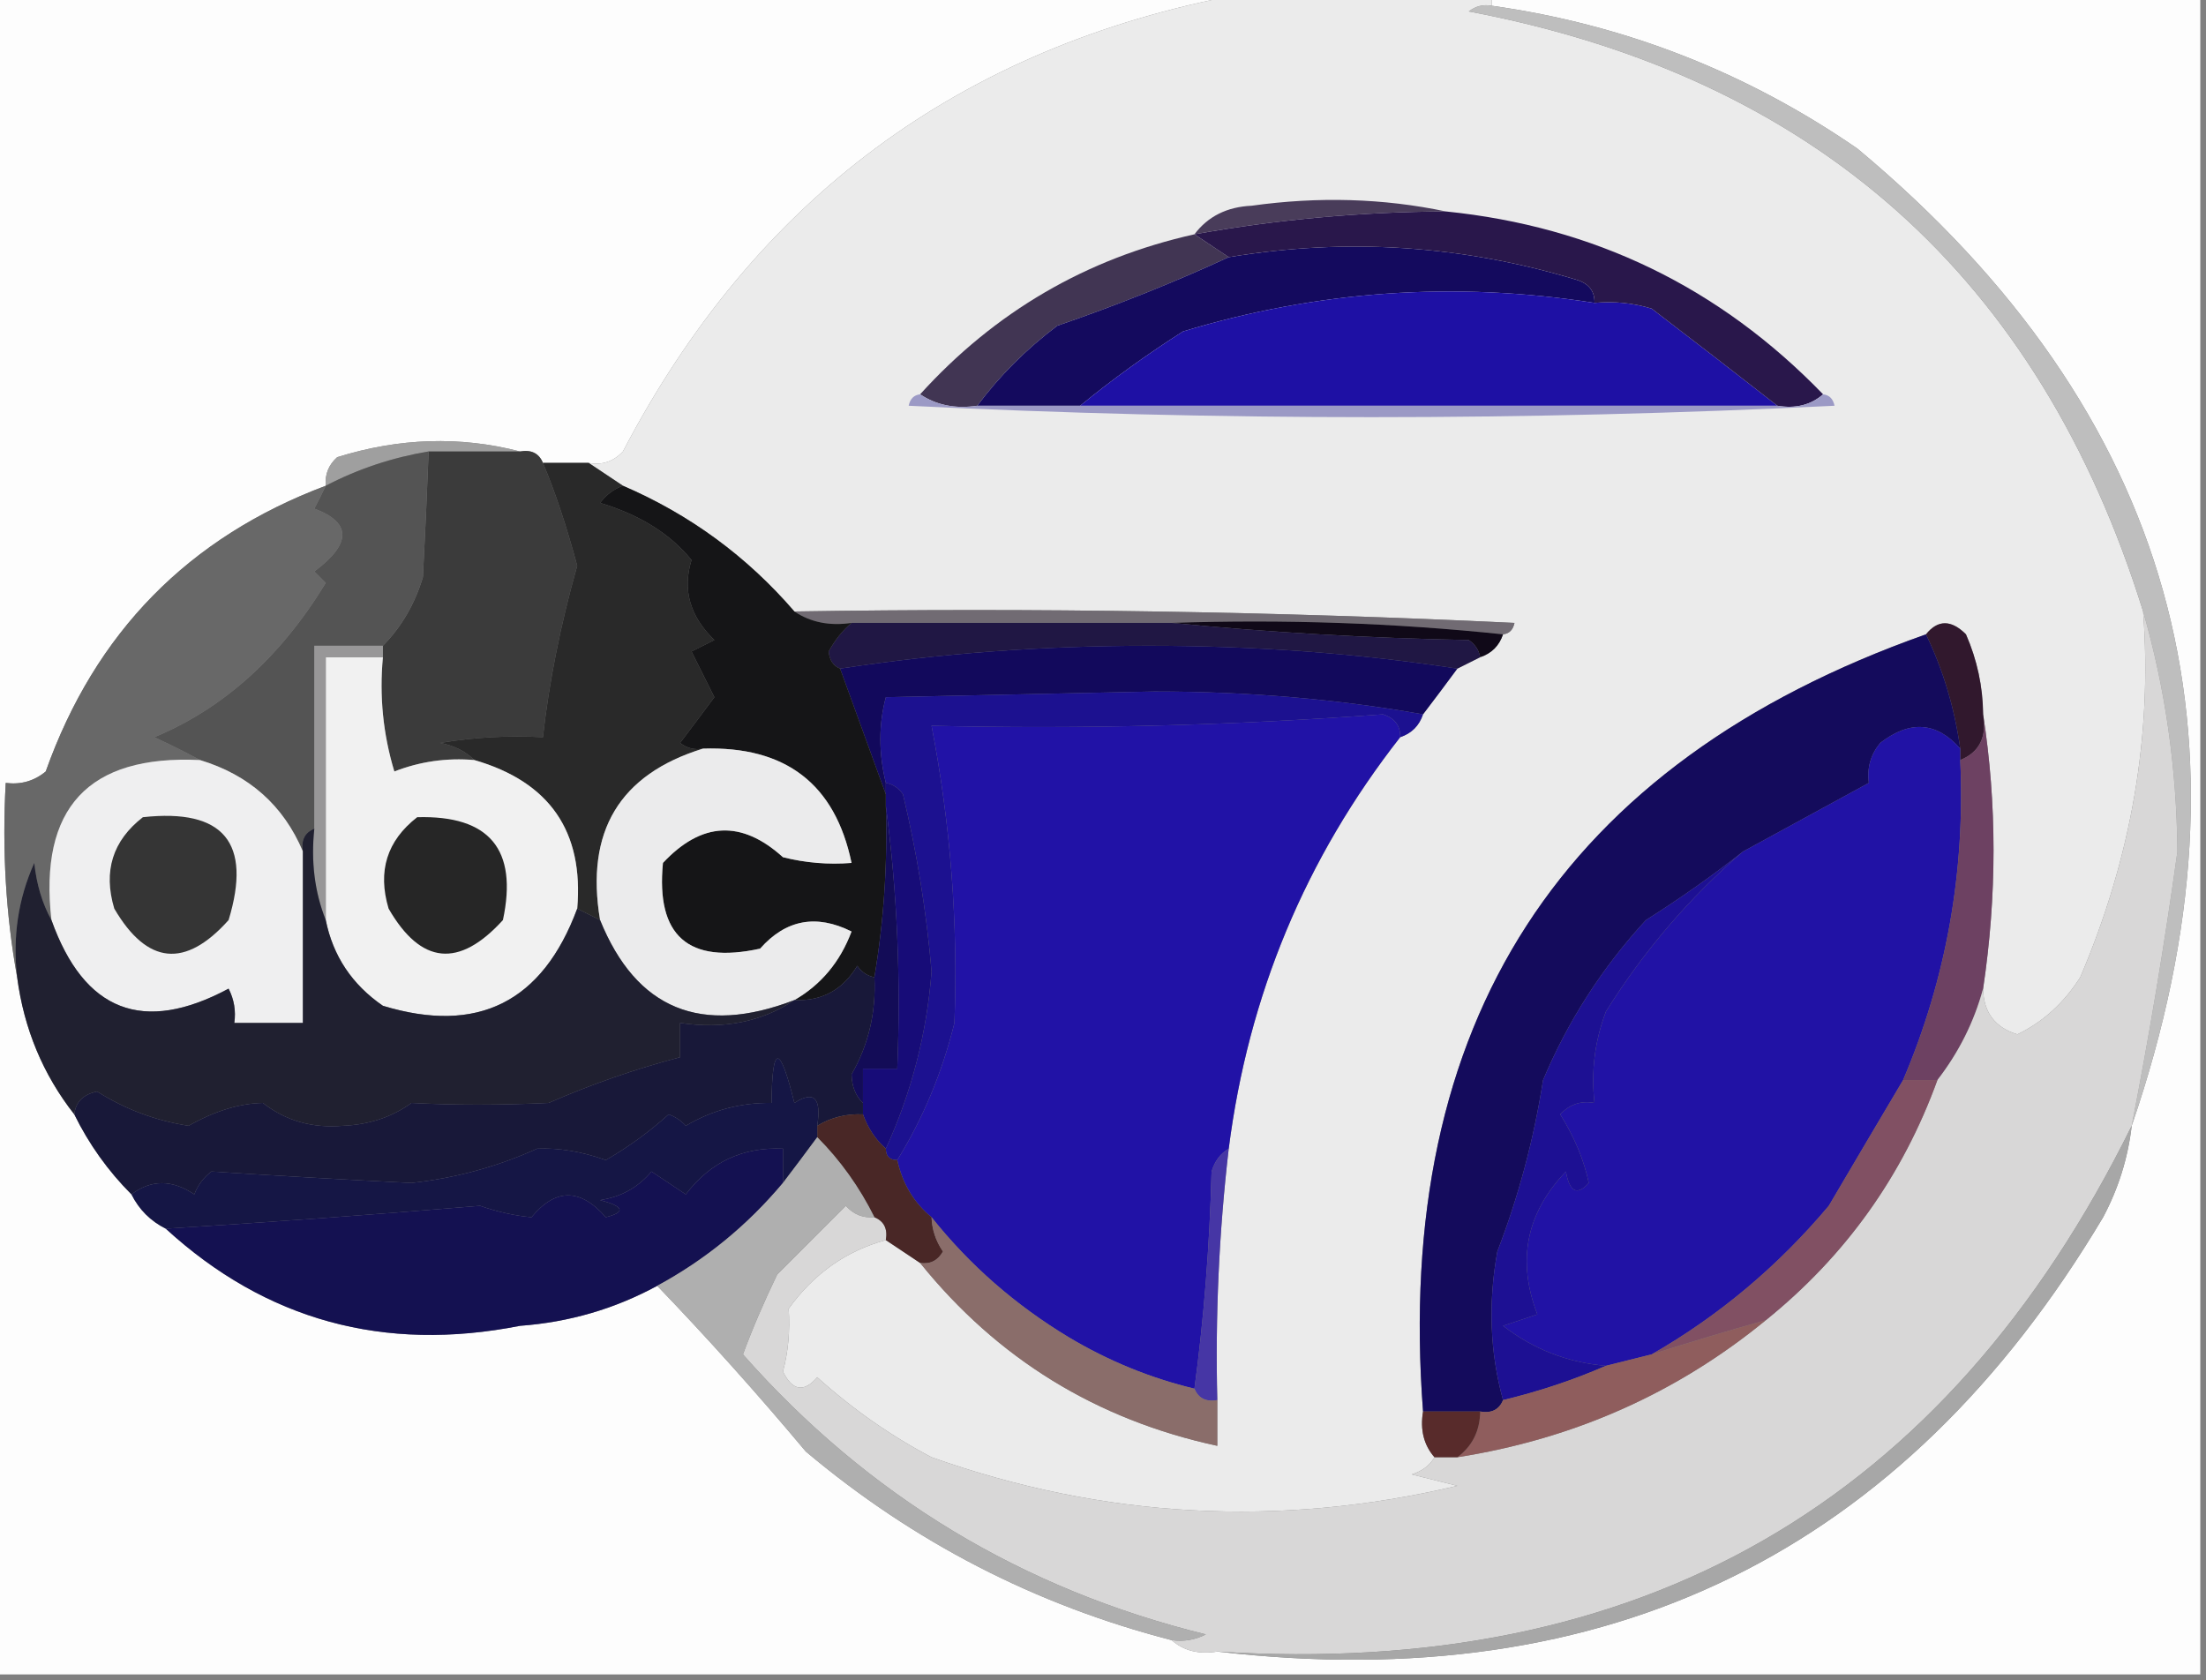
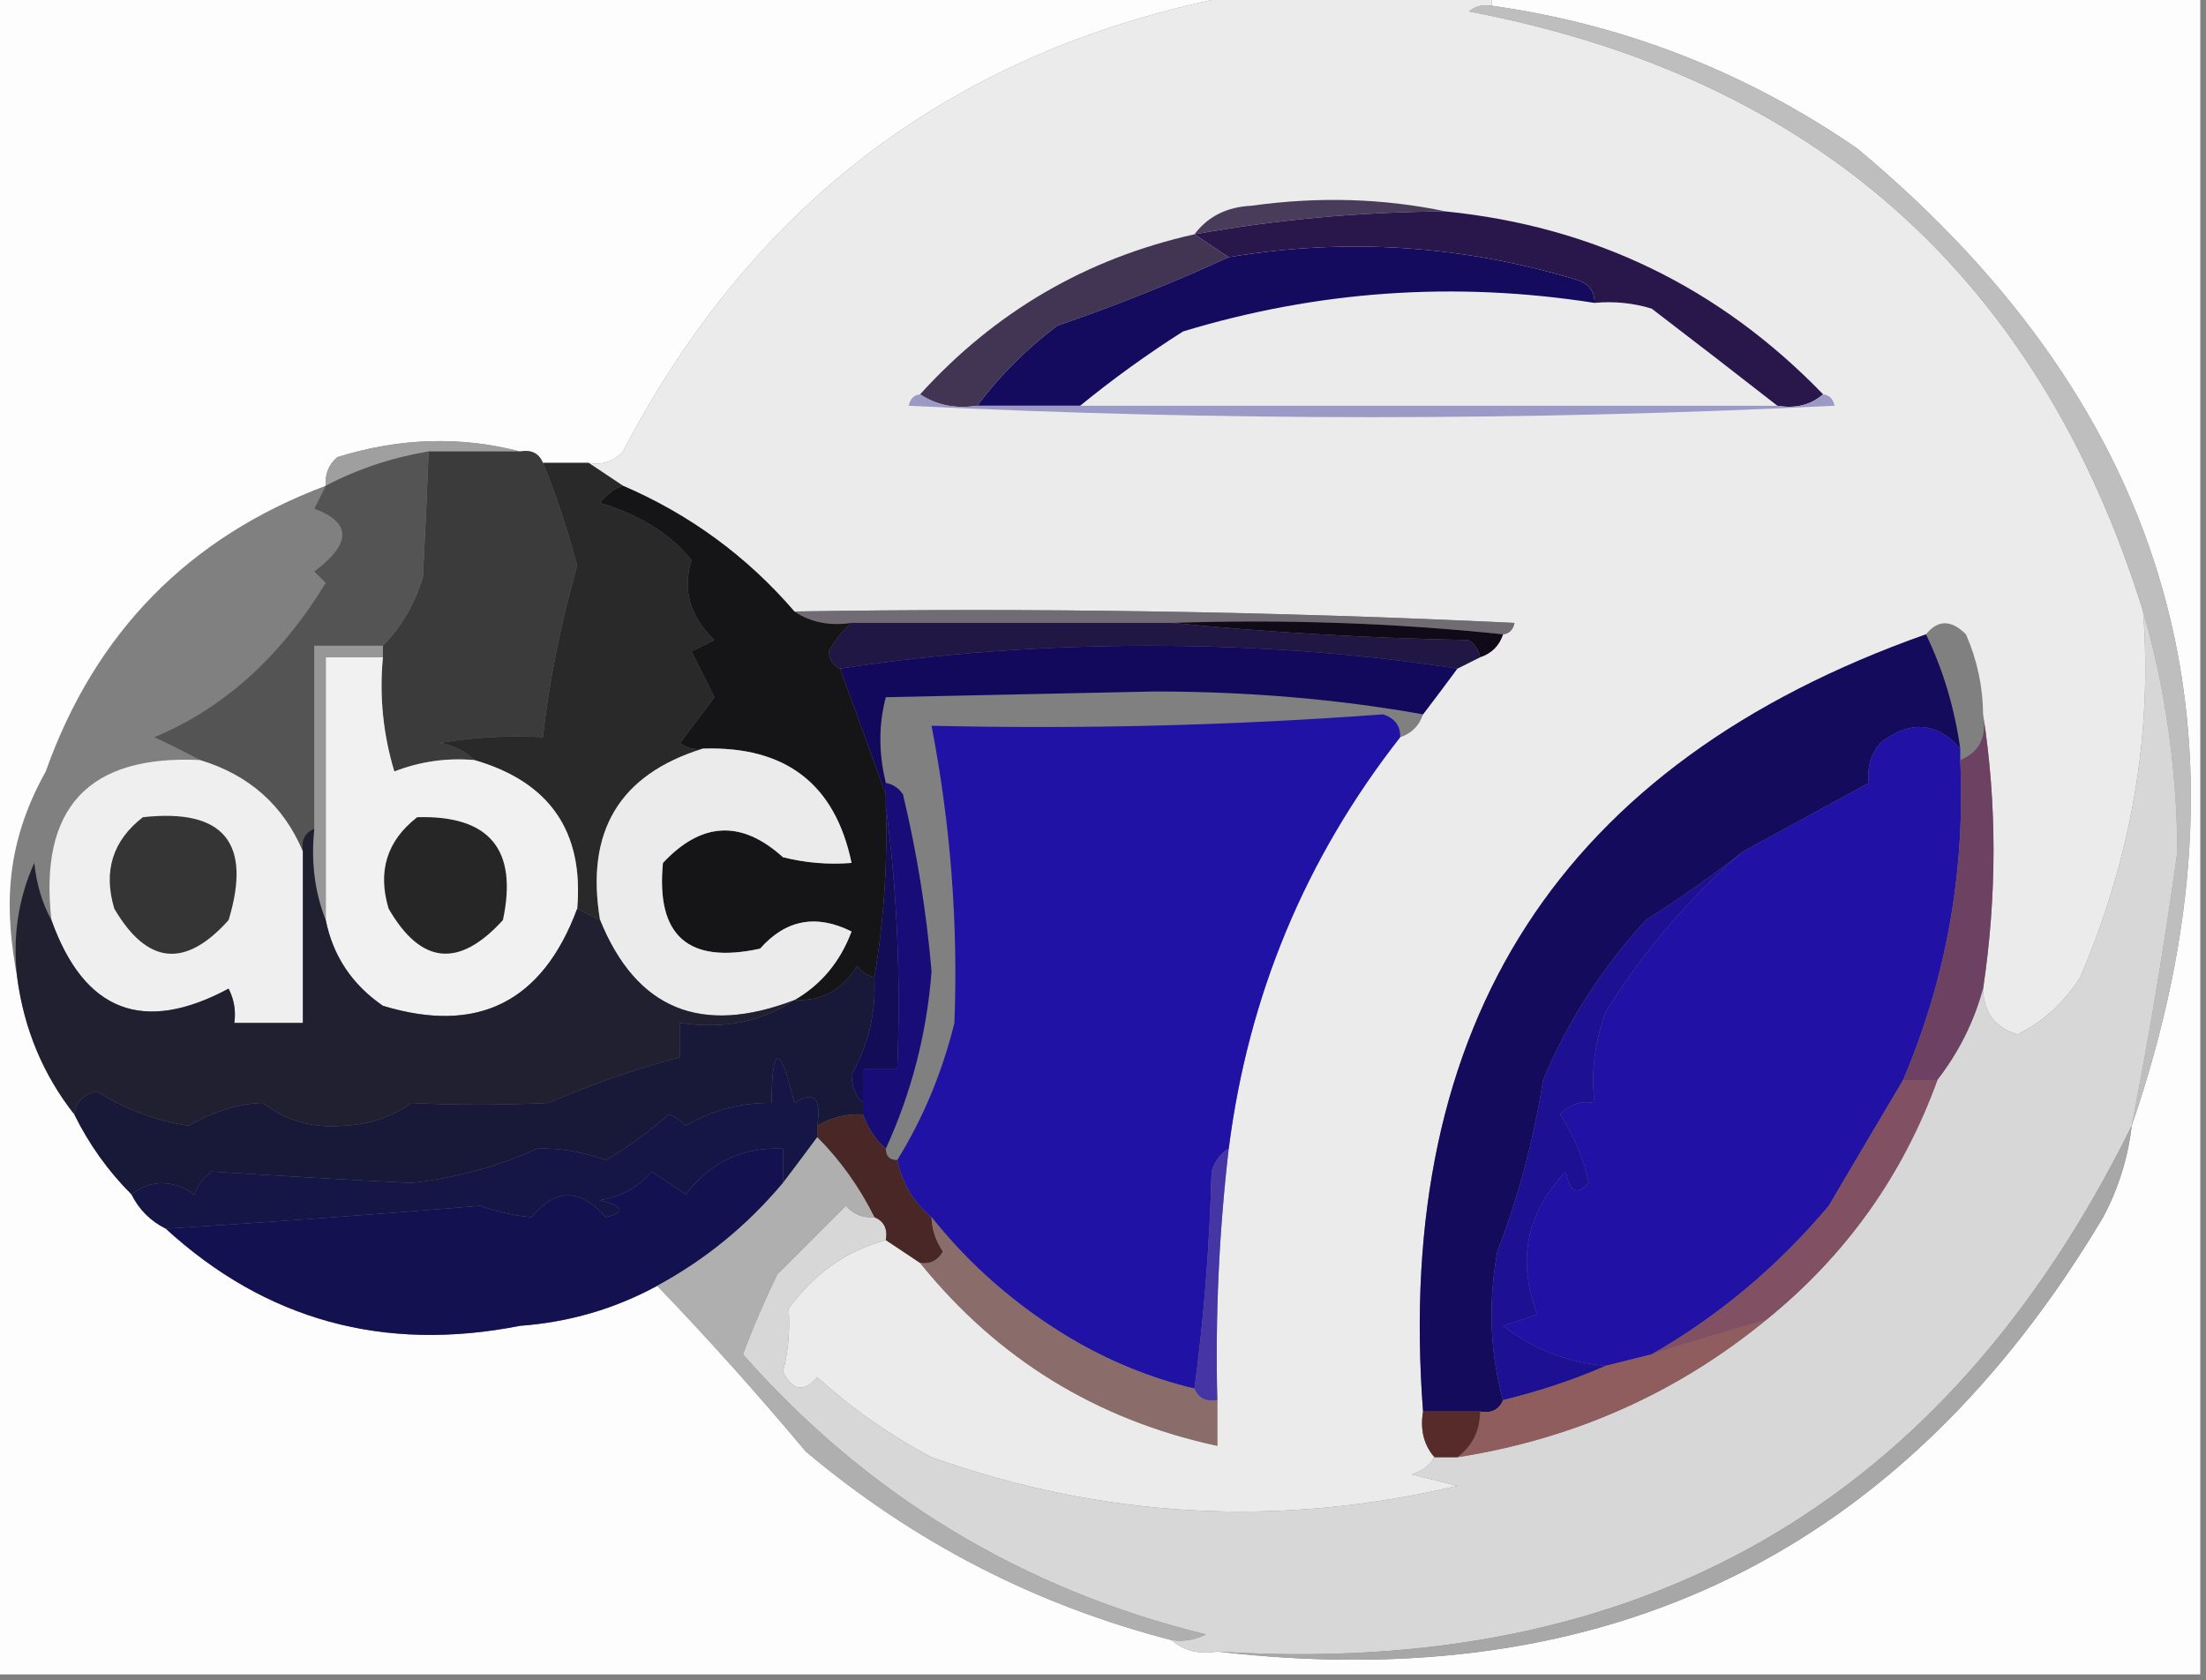
<svg xmlns="http://www.w3.org/2000/svg" version="1.1" width="193px" height="147px" style="shape-rendering:geometricPrecision; text-rendering:geometricPrecision; image-rendering:optimizeQuality; fill-rule:evenodd; clip-rule:evenodd">
  <rect width="100%" height="100%" fill="#808080" stroke="none" />
  <g>
-     <path style="opacity:1" fill="#fdfdfd" d="M -0.5,-0.5 C 35.833,-0.5 72.167,-0.5 108.5,-0.5C 84.052,4.064 66.052,17.397 54.5,39.5C 53.675,40.386 52.675,40.719 51.5,40.5C 50.167,40.5 48.833,40.5 47.5,40.5C 47.158,39.662 46.492,39.328 45.5,39.5C 40.261,38.14 34.928,38.307 29.5,40C 28.748,40.671 28.414,41.504 28.5,42.5C 16.486,47.014 8.319,55.348 4,67.5C 2.989,68.337 1.822,68.67 0.5,68.5C 0.178,74.358 0.511,80.025 1.5,85.5C 2.097,90.018 3.764,94.018 6.5,97.5C 7.786,100.117 9.453,102.45 11.5,104.5C 12.167,105.833 13.167,106.833 14.5,107.5C 23.256,115.516 33.589,118.349 45.5,116C 49.782,115.686 53.782,114.52 57.5,112.5C 61.917,117.093 66.25,121.926 70.5,127C 79.923,134.926 90.59,140.426 102.5,143.5C 103.568,144.434 104.901,144.768 106.5,144.5C 140.681,148.492 166.514,135.825 184,106.5C 185.341,103.978 186.174,101.311 186.5,98.5C 198.141,64.561 190.141,36.061 162.5,13C 152.784,6.306 142.118,2.139 130.5,0.5C 130.5,0.167 130.5,-0.167 130.5,-0.5C 151.167,-0.5 171.833,-0.5 192.5,-0.5C 192.5,48.5 192.5,97.5 192.5,146.5C 128.167,146.5 63.833,146.5 -0.5,146.5C -0.5,97.5 -0.5,48.5 -0.5,-0.5 Z" />
+     <path style="opacity:1" fill="#fdfdfd" d="M -0.5,-0.5 C 35.833,-0.5 72.167,-0.5 108.5,-0.5C 84.052,4.064 66.052,17.397 54.5,39.5C 53.675,40.386 52.675,40.719 51.5,40.5C 50.167,40.5 48.833,40.5 47.5,40.5C 47.158,39.662 46.492,39.328 45.5,39.5C 40.261,38.14 34.928,38.307 29.5,40C 28.748,40.671 28.414,41.504 28.5,42.5C 16.486,47.014 8.319,55.348 4,67.5C 0.178,74.358 0.511,80.025 1.5,85.5C 2.097,90.018 3.764,94.018 6.5,97.5C 7.786,100.117 9.453,102.45 11.5,104.5C 12.167,105.833 13.167,106.833 14.5,107.5C 23.256,115.516 33.589,118.349 45.5,116C 49.782,115.686 53.782,114.52 57.5,112.5C 61.917,117.093 66.25,121.926 70.5,127C 79.923,134.926 90.59,140.426 102.5,143.5C 103.568,144.434 104.901,144.768 106.5,144.5C 140.681,148.492 166.514,135.825 184,106.5C 185.341,103.978 186.174,101.311 186.5,98.5C 198.141,64.561 190.141,36.061 162.5,13C 152.784,6.306 142.118,2.139 130.5,0.5C 130.5,0.167 130.5,-0.167 130.5,-0.5C 151.167,-0.5 171.833,-0.5 192.5,-0.5C 192.5,48.5 192.5,97.5 192.5,146.5C 128.167,146.5 63.833,146.5 -0.5,146.5C -0.5,97.5 -0.5,48.5 -0.5,-0.5 Z" />
  </g>
  <g>
    <path style="opacity:1" fill="#ebebeb" d="M 108.5,-0.5 C 115.833,-0.5 123.167,-0.5 130.5,-0.5C 130.5,-0.167 130.5,0.167 130.5,0.5C 129.761,0.369 129.094,0.536 128.5,1C 158.737,6.743 178.404,24.243 187.5,53.5C 188.313,64.334 186.48,75.001 182,85.5C 180.578,87.744 178.744,89.41 176.5,90.5C 174.532,89.9 173.532,88.567 173.5,86.5C 174.715,78.352 174.715,70.352 173.5,62.5C 173.477,60.073 172.977,57.74 172,55.5C 170.708,54.209 169.542,54.209 168.5,55.5C 136.592,66.785 121.925,89.451 124.5,123.5C 124.232,125.099 124.566,126.432 125.5,127.5C 125.082,128.222 124.416,128.722 123.5,129C 124.833,129.333 126.167,129.667 127.5,130C 111.905,133.685 96.572,132.851 81.5,127.5C 77.944,125.631 74.61,123.298 71.5,120.5C 70.325,121.855 69.325,121.688 68.5,120C 68.962,118.278 69.128,116.445 69,114.5C 71.207,111.436 74.041,109.436 77.5,108.5C 78.5,109.167 79.5,109.833 80.5,110.5C 87.261,118.883 95.927,124.216 106.5,126.5C 106.5,125.167 106.5,123.833 106.5,122.5C 106.317,115.132 106.65,107.799 107.5,100.5C 109.214,87.079 114.214,75.079 122.5,64.5C 123.5,64.167 124.167,63.5 124.5,62.5C 125.488,61.205 126.488,59.872 127.5,58.5C 128.167,58.167 128.833,57.833 129.5,57.5C 130.5,57.167 131.167,56.5 131.5,55.5C 132.043,55.44 132.376,55.107 132.5,54.5C 111.511,53.5 90.511,53.167 69.5,53.5C 65.348,48.682 60.348,45.015 54.5,42.5C 53.5,41.833 52.5,41.167 51.5,40.5C 52.675,40.719 53.675,40.386 54.5,39.5C 66.052,17.397 84.052,4.064 108.5,-0.5 Z" />
  </g>
  <g>
    <path style="opacity:1" fill="#493c5a" d="M 126.5,18.5 C 119.084,18.534 111.75,19.2 104.5,20.5C 105.681,18.933 107.347,18.099 109.5,18C 115.349,17.182 121.015,17.348 126.5,18.5 Z" />
  </g>
  <g>
    <path style="opacity:1" fill="#413553" d="M 104.5,20.5 C 105.5,21.167 106.5,21.833 107.5,22.5C 102.746,24.696 97.746,26.696 92.5,28.5C 89.785,30.548 87.452,32.882 85.5,35.5C 83.585,35.785 81.919,35.451 80.5,34.5C 87.044,27.279 95.044,22.612 104.5,20.5 Z" />
  </g>
  <g>
    <path style="opacity:1" fill="#140a5e" d="M 139.5,26.5 C 127.277,24.59 115.277,25.424 103.5,29C 100.325,31.021 97.325,33.188 94.5,35.5C 91.5,35.5 88.5,35.5 85.5,35.5C 87.452,32.882 89.785,30.548 92.5,28.5C 97.746,26.696 102.746,24.696 107.5,22.5C 117.818,20.786 127.985,21.453 138,24.5C 139.03,24.836 139.53,25.503 139.5,26.5 Z" />
  </g>
  <g>
-     <path style="opacity:1" fill="#1e10a4" d="M 139.5,26.5 C 141.199,26.34 142.866,26.506 144.5,27C 148.235,29.853 151.902,32.687 155.5,35.5C 135.167,35.5 114.833,35.5 94.5,35.5C 97.325,33.188 100.325,31.021 103.5,29C 115.277,25.424 127.277,24.59 139.5,26.5 Z" />
-   </g>
+     </g>
  <g>
    <path style="opacity:1" fill="#29174b" d="M 126.5,18.5 C 139.459,19.813 150.459,25.146 159.5,34.5C 158.432,35.434 157.099,35.768 155.5,35.5C 151.902,32.687 148.235,29.853 144.5,27C 142.866,26.506 141.199,26.34 139.5,26.5C 139.53,25.503 139.03,24.836 138,24.5C 127.985,21.453 117.818,20.786 107.5,22.5C 106.5,21.833 105.5,21.167 104.5,20.5C 111.75,19.2 119.084,18.534 126.5,18.5 Z" />
  </g>
  <g>
    <path style="opacity:1" fill="#9b99c5" d="M 80.5,34.5 C 81.919,35.451 83.585,35.785 85.5,35.5C 88.5,35.5 91.5,35.5 94.5,35.5C 114.833,35.5 135.167,35.5 155.5,35.5C 157.099,35.768 158.432,35.434 159.5,34.5C 160.043,34.56 160.376,34.893 160.5,35.5C 133.5,36.833 106.5,36.833 79.5,35.5C 79.624,34.893 79.957,34.56 80.5,34.5 Z" />
  </g>
  <g>
    <path style="opacity:1" fill="#9f9f9f" d="M 45.5,39.5 C 42.833,39.5 40.167,39.5 37.5,39.5C 34.318,40.03 31.318,41.03 28.5,42.5C 28.414,41.504 28.748,40.671 29.5,40C 34.928,38.307 40.261,38.14 45.5,39.5 Z" />
  </g>
  <g>
    <path style="opacity:1" fill="#3b3b3b" d="M 37.5,39.5 C 40.167,39.5 42.833,39.5 45.5,39.5C 46.492,39.328 47.158,39.662 47.5,40.5C 48.55,42.979 49.55,45.979 50.5,49.5C 49.035,54.682 48.035,59.682 47.5,64.5C 44.482,64.335 41.482,64.502 38.5,65C 39.737,65.232 40.737,65.732 41.5,66.5C 39.08,66.292 36.747,66.626 34.5,67.5C 33.513,64.232 33.18,60.898 33.5,57.5C 33.5,57.167 33.5,56.833 33.5,56.5C 35.121,54.852 36.287,52.852 37,50.5C 37.2,46.666 37.367,42.999 37.5,39.5 Z" />
  </g>
  <g>
    <path style="opacity:1" fill="#545454" d="M 37.5,39.5 C 37.367,42.999 37.2,46.666 37,50.5C 36.287,52.852 35.121,54.852 33.5,56.5C 31.5,56.5 29.5,56.5 27.5,56.5C 27.5,61.833 27.5,67.167 27.5,72.5C 26.662,72.842 26.328,73.508 26.5,74.5C 24.798,70.469 21.798,67.802 17.5,66.5C 16.282,65.839 14.949,65.172 13.5,64.5C 19.541,61.992 24.541,57.492 28.5,51C 28.167,50.667 27.833,50.333 27.5,50C 30.767,47.556 30.767,45.723 27.5,44.5C 27.863,43.816 28.196,43.15 28.5,42.5C 31.318,41.03 34.318,40.03 37.5,39.5 Z" />
  </g>
  <g>
    <path style="opacity:1" fill="#bebebe" d="M 130.5,0.5 C 142.118,2.139 152.784,6.306 162.5,13C 190.141,36.061 198.141,64.561 186.5,98.5C 188.053,90.514 189.387,82.514 190.5,74.5C 190.437,67.222 189.437,60.222 187.5,53.5C 178.404,24.243 158.737,6.743 128.5,1C 129.094,0.536 129.761,0.369 130.5,0.5 Z" />
  </g>
  <g>
    <path style="opacity:1" fill="#292929" d="M 47.5,40.5 C 48.833,40.5 50.167,40.5 51.5,40.5C 52.5,41.167 53.5,41.833 54.5,42.5C 53.711,42.783 53.044,43.283 52.5,44C 55.98,45.045 58.646,46.712 60.5,49C 59.693,51.6 60.36,53.934 62.5,56C 61.833,56.333 61.167,56.667 60.5,57C 61.167,58.333 61.833,59.667 62.5,61C 61.364,62.53 60.364,63.863 59.5,65C 60.094,65.464 60.761,65.631 61.5,65.5C 54.198,67.752 51.198,72.752 52.5,80.5C 51.833,80.167 51.167,79.833 50.5,79.5C 51.08,72.739 48.08,68.405 41.5,66.5C 40.737,65.732 39.737,65.232 38.5,65C 41.482,64.502 44.482,64.335 47.5,64.5C 48.035,59.682 49.035,54.682 50.5,49.5C 49.55,45.979 48.55,42.979 47.5,40.5 Z" />
  </g>
  <g>
-     <path style="opacity:1" fill="#686868" d="M 28.5,42.5 C 28.196,43.15 27.863,43.816 27.5,44.5C 30.767,45.723 30.767,47.556 27.5,50C 27.833,50.333 28.167,50.667 28.5,51C 24.541,57.492 19.541,61.992 13.5,64.5C 14.949,65.172 16.282,65.839 17.5,66.5C 7.723,66.031 3.39,70.698 4.5,80.5C 3.698,79.048 3.198,77.382 3,75.5C 1.595,78.619 1.095,81.952 1.5,85.5C 0.511,80.025 0.178,74.358 0.5,68.5C 1.822,68.67 2.989,68.337 4,67.5C 8.319,55.348 16.486,47.014 28.5,42.5 Z" />
-   </g>
+     </g>
  <g>
    <path style="opacity:1" fill="#716b73" d="M 69.5,53.5 C 90.511,53.167 111.511,53.5 132.5,54.5C 132.376,55.107 132.043,55.44 131.5,55.5C 122.014,54.506 112.348,54.173 102.5,54.5C 93.167,54.5 83.833,54.5 74.5,54.5C 72.585,54.785 70.919,54.451 69.5,53.5 Z" />
  </g>
  <g>
    <path style="opacity:1" fill="#100918" d="M 102.5,54.5 C 112.348,54.173 122.014,54.506 131.5,55.5C 131.167,56.5 130.5,57.167 129.5,57.5C 129.389,56.883 129.056,56.383 128.5,56C 119.657,55.83 110.99,55.33 102.5,54.5 Z" />
  </g>
  <g>
    <path style="opacity:1" fill="#201744" d="M 74.5,54.5 C 83.833,54.5 93.167,54.5 102.5,54.5C 110.99,55.33 119.657,55.83 128.5,56C 129.056,56.383 129.389,56.883 129.5,57.5C 128.833,57.833 128.167,58.167 127.5,58.5C 118.859,57.168 109.859,56.502 100.5,56.5C 91.141,56.502 82.141,57.168 73.5,58.5C 72.903,58.265 72.57,57.765 72.5,57C 73.056,55.989 73.722,55.156 74.5,54.5 Z" />
  </g>
  <g>
    <path style="opacity:1" fill="#f1f1f1" d="M 33.5,57.5 C 33.18,60.898 33.513,64.232 34.5,67.5C 36.747,66.626 39.08,66.292 41.5,66.5C 48.08,68.405 51.08,72.739 50.5,79.5C 47.459,87.687 41.792,90.521 33.5,88C 30.8,86.143 29.134,83.643 28.5,80.5C 28.5,72.833 28.5,65.167 28.5,57.5C 30.167,57.5 31.833,57.5 33.5,57.5 Z" />
  </g>
  <g>
    <path style="opacity:1" fill="#12095c" d="M 127.5,58.5 C 126.488,59.872 125.488,61.205 124.5,62.5C 117.03,61.169 109.196,60.502 101,60.5C 93.167,60.667 85.333,60.833 77.5,61C 76.864,63.394 76.864,65.894 77.5,68.5C 77.5,68.833 77.5,69.167 77.5,69.5C 76.167,65.833 74.833,62.167 73.5,58.5C 82.141,57.168 91.141,56.502 100.5,56.5C 109.859,56.502 118.859,57.168 127.5,58.5 Z" />
  </g>
  <g>
-     <path style="opacity:1" fill="#1c1190" d="M 124.5,62.5 C 124.167,63.5 123.5,64.167 122.5,64.5C 122.53,63.503 122.03,62.836 121,62.5C 107.871,63.473 94.704,63.806 81.5,63.5C 83.167,72.145 83.833,80.812 83.5,89.5C 82.428,93.841 80.761,97.841 78.5,101.5C 77.833,101.5 77.5,101.167 77.5,100.5C 79.749,95.582 81.083,90.416 81.5,85C 81.055,79.774 80.222,74.607 79,69.5C 78.617,68.944 78.117,68.611 77.5,68.5C 76.864,65.894 76.864,63.394 77.5,61C 85.333,60.833 93.167,60.667 101,60.5C 109.196,60.502 117.03,61.169 124.5,62.5 Z" />
-   </g>
+     </g>
  <g>
    <path style="opacity:1" fill="#151517" d="M 54.5,42.5 C 60.348,45.015 65.348,48.682 69.5,53.5C 70.919,54.451 72.585,54.785 74.5,54.5C 73.722,55.156 73.056,55.989 72.5,57C 72.57,57.765 72.903,58.265 73.5,58.5C 74.833,62.167 76.167,65.833 77.5,69.5C 77.5,69.833 77.5,70.167 77.5,70.5C 77.662,75.547 77.329,80.547 76.5,85.5C 75.883,85.389 75.383,85.056 75,84.5C 73.737,86.607 71.903,87.607 69.5,87.5C 71.836,86.155 73.503,84.155 74.5,81.5C 71.414,79.958 68.747,80.458 66.5,83C 60.212,84.378 57.379,81.878 58,75.5C 61.378,71.887 64.878,71.72 68.5,75C 70.473,75.496 72.473,75.662 74.5,75.5C 73.067,68.597 68.733,65.264 61.5,65.5C 60.761,65.631 60.094,65.464 59.5,65C 60.364,63.863 61.364,62.53 62.5,61C 61.833,59.667 61.167,58.333 60.5,57C 61.167,56.667 61.833,56.333 62.5,56C 60.36,53.934 59.693,51.6 60.5,49C 58.646,46.712 55.98,45.045 52.5,44C 53.044,43.283 53.711,42.783 54.5,42.5 Z" />
  </g>
  <g>
-     <path style="opacity:1" fill="#31182d" d="M 168.5,55.5 C 169.542,54.209 170.708,54.209 172,55.5C 172.977,57.74 173.477,60.073 173.5,62.5C 173.843,64.483 173.176,65.817 171.5,66.5C 171.5,66.167 171.5,65.833 171.5,65.5C 170.993,61.916 169.993,58.583 168.5,55.5 Z" />
-   </g>
+     </g>
  <g>
    <path style="opacity:1" fill="#ebebec" d="M 61.5,65.5 C 68.733,65.264 73.067,68.597 74.5,75.5C 72.473,75.662 70.473,75.496 68.5,75C 64.878,71.72 61.378,71.887 58,75.5C 57.379,81.878 60.212,84.378 66.5,83C 68.747,80.458 71.414,79.958 74.5,81.5C 73.503,84.155 71.836,86.155 69.5,87.5C 61.336,90.636 55.669,88.303 52.5,80.5C 51.198,72.752 54.198,67.752 61.5,65.5 Z" />
  </g>
  <g>
    <path style="opacity:1" fill="#2112a6" d="M 122.5,64.5 C 114.214,75.079 109.214,87.079 107.5,100.5C 106.778,100.918 106.278,101.584 106,102.5C 105.828,109.013 105.328,115.347 104.5,121.5C 100.638,120.572 96.971,119.072 93.5,117C 88.825,114.179 84.825,110.679 81.5,106.5C 79.953,105.232 78.953,103.565 78.5,101.5C 80.761,97.841 82.428,93.841 83.5,89.5C 83.833,80.812 83.167,72.145 81.5,63.5C 94.704,63.806 107.871,63.473 121,62.5C 122.03,62.836 122.53,63.503 122.5,64.5 Z" />
  </g>
  <g>
    <path style="opacity:1" fill="#efeff0" d="M 17.5,66.5 C 21.798,67.802 24.798,70.469 26.5,74.5C 26.5,79.5 26.5,84.5 26.5,89.5C 24.5,89.5 22.5,89.5 20.5,89.5C 20.649,88.448 20.483,87.448 20,86.5C 12.529,90.501 7.362,88.501 4.5,80.5C 3.39,70.698 7.723,66.031 17.5,66.5 Z" />
  </g>
  <g>
    <path style="opacity:1" fill="#140b5c" d="M 168.5,55.5 C 169.993,58.583 170.993,61.916 171.5,65.5C 169.434,63.155 167.1,62.989 164.5,65C 163.663,66.011 163.33,67.178 163.5,68.5C 159.832,70.502 156.166,72.502 152.5,74.5C 149.85,76.591 147.017,78.591 144,80.5C 140.182,84.649 137.182,89.316 135,94.5C 134.197,99.657 132.864,104.657 131,109.5C 130.186,114.02 130.353,118.354 131.5,122.5C 131.158,123.338 130.492,123.672 129.5,123.5C 127.833,123.5 126.167,123.5 124.5,123.5C 121.925,89.451 136.592,66.785 168.5,55.5 Z" />
  </g>
  <g>
    <path style="opacity:1" fill="#989798" d="M 33.5,56.5 C 33.5,56.833 33.5,57.167 33.5,57.5C 31.833,57.5 30.167,57.5 28.5,57.5C 28.5,65.167 28.5,72.833 28.5,80.5C 27.527,78.052 27.194,75.385 27.5,72.5C 27.5,67.167 27.5,61.833 27.5,56.5C 29.5,56.5 31.5,56.5 33.5,56.5 Z" />
  </g>
  <g>
    <path style="opacity:1" fill="#2112a5" d="M 171.5,65.5 C 171.5,65.833 171.5,66.167 171.5,66.5C 171.948,76.27 170.282,85.604 166.5,94.5C 164.356,98.111 162.19,101.778 160,105.5C 155.545,110.797 150.379,115.13 144.5,118.5C 143.167,118.833 141.833,119.167 140.5,119.5C 137.148,119.216 134.148,118.05 131.5,116C 132.5,115.667 133.5,115.333 134.5,115C 132.692,110.293 133.525,106.127 137,102.5C 137.317,104.301 137.984,104.634 139,103.5C 138.581,101.497 137.747,99.497 136.5,97.5C 137.325,96.614 138.325,96.281 139.5,96.5C 139.187,93.753 139.52,91.087 140.5,88.5C 143.829,83.178 147.829,78.511 152.5,74.5C 156.166,72.502 159.832,70.502 163.5,68.5C 163.33,67.178 163.663,66.011 164.5,65C 167.1,62.989 169.434,63.155 171.5,65.5 Z" />
  </g>
  <g>
    <path style="opacity:1" fill="#353535" d="M 12.5,71.5 C 19.56,70.725 22.06,73.725 20,80.5C 16.206,84.741 12.873,84.408 10,79.5C 9.018,76.225 9.851,73.559 12.5,71.5 Z" />
  </g>
  <g>
    <path style="opacity:1" fill="#262626" d="M 36.5,71.5 C 42.82,71.32 45.32,74.32 44,80.5C 40.157,84.729 36.824,84.395 34,79.5C 33.018,76.225 33.852,73.559 36.5,71.5 Z" />
  </g>
  <g>
    <path style="opacity:1" fill="#6d4162" d="M 173.5,62.5 C 174.715,70.352 174.715,78.352 173.5,86.5C 172.715,89.404 171.381,92.07 169.5,94.5C 168.5,94.5 167.5,94.5 166.5,94.5C 170.282,85.604 171.948,76.27 171.5,66.5C 173.176,65.817 173.843,64.483 173.5,62.5 Z" />
  </g>
  <g>
    <path style="opacity:1" fill="#130c57" d="M 77.5,70.5 C 78.492,77.982 78.825,85.648 78.5,93.5C 77.5,93.5 76.5,93.5 75.5,93.5C 75.5,94.5 75.5,95.5 75.5,96.5C 74.861,95.903 74.528,95.07 74.5,94C 75.986,91.41 76.653,88.577 76.5,85.5C 77.329,80.547 77.662,75.547 77.5,70.5 Z" />
  </g>
  <g>
    <path style="opacity:1" fill="#170c78" d="M 77.5,68.5 C 78.117,68.611 78.617,68.944 79,69.5C 80.222,74.607 81.055,79.774 81.5,85C 81.083,90.416 79.749,95.582 77.5,100.5C 76.599,99.71 75.932,98.71 75.5,97.5C 75.5,97.167 75.5,96.833 75.5,96.5C 75.5,95.5 75.5,94.5 75.5,93.5C 76.5,93.5 77.5,93.5 78.5,93.5C 78.825,85.648 78.492,77.982 77.5,70.5C 77.5,70.167 77.5,69.833 77.5,69.5C 77.5,69.167 77.5,68.833 77.5,68.5 Z" />
  </g>
  <g>
    <path style="opacity:1" fill="#d8d7d7" d="M 187.5,53.5 C 189.437,60.222 190.437,67.222 190.5,74.5C 189.387,82.514 188.053,90.514 186.5,98.5C 170.212,131.516 143.546,146.85 106.5,144.5C 104.901,144.768 103.568,144.434 102.5,143.5C 103.552,143.649 104.552,143.483 105.5,143C 89.431,139.05 75.931,130.883 65,118.5C 65.829,116.258 66.829,113.925 68,111.5C 70,109.5 72,107.5 74,105.5C 74.671,106.252 75.504,106.586 76.5,106.5C 77.338,106.842 77.672,107.508 77.5,108.5C 74.041,109.436 71.207,111.436 69,114.5C 69.128,116.445 68.962,118.278 68.5,120C 69.325,121.688 70.325,121.855 71.5,120.5C 74.61,123.298 77.944,125.631 81.5,127.5C 96.572,132.851 111.905,133.685 127.5,130C 126.167,129.667 124.833,129.333 123.5,129C 124.416,128.722 125.082,128.222 125.5,127.5C 126.167,127.5 126.833,127.5 127.5,127.5C 137.696,125.896 146.696,121.896 154.5,115.5C 161.462,109.876 166.462,102.876 169.5,94.5C 171.381,92.07 172.715,89.404 173.5,86.5C 173.532,88.567 174.532,89.9 176.5,90.5C 178.744,89.41 180.578,87.744 182,85.5C 186.48,75.001 188.313,64.334 187.5,53.5 Z" />
  </g>
  <g>
    <path style="opacity:1" fill="#202030" d="M 27.5,72.5 C 27.194,75.385 27.527,78.052 28.5,80.5C 29.134,83.643 30.8,86.143 33.5,88C 41.792,90.521 47.459,87.687 50.5,79.5C 51.167,79.833 51.833,80.167 52.5,80.5C 55.669,88.303 61.336,90.636 69.5,87.5C 66.663,89.402 63.329,90.069 59.5,89.5C 59.5,90.5 59.5,91.5 59.5,92.5C 55.573,93.531 51.739,94.865 48,96.5C 43.702,96.699 39.702,96.699 36,96.5C 34.302,97.733 32.302,98.4 30,98.5C 27.329,98.726 24.996,98.059 23,96.5C 20.939,96.543 18.772,97.209 16.5,98.5C 13.599,98.046 10.933,97.046 8.5,95.5C 7.287,95.747 6.62,96.414 6.5,97.5C 3.764,94.018 2.097,90.018 1.5,85.5C 1.095,81.952 1.595,78.619 3,75.5C 3.198,77.382 3.698,79.048 4.5,80.5C 7.362,88.501 12.529,90.501 20,86.5C 20.483,87.448 20.649,88.448 20.5,89.5C 22.5,89.5 24.5,89.5 26.5,89.5C 26.5,84.5 26.5,79.5 26.5,74.5C 26.328,73.508 26.662,72.842 27.5,72.5 Z" />
  </g>
  <g>
    <path style="opacity:1" fill="#181839" d="M 76.5,85.5 C 76.653,88.577 75.986,91.41 74.5,94C 74.528,95.07 74.861,95.903 75.5,96.5C 75.5,96.833 75.5,97.167 75.5,97.5C 74.041,97.433 72.708,97.766 71.5,98.5C 71.881,96.058 71.214,95.391 69.5,96.5C 68.224,91.318 67.557,91.318 67.5,96.5C 64.802,96.466 62.301,97.133 60,98.5C 59.586,98.043 59.086,97.709 58.5,97.5C 56.807,99.027 54.973,100.36 53,101.5C 50.907,100.754 48.907,100.421 47,100.5C 43.503,102.079 39.836,103.079 36,103.5C 30.157,103.211 24.324,102.878 18.5,102.5C 17.808,103.025 17.308,103.692 17,104.5C 15.056,103.193 13.223,103.193 11.5,104.5C 9.453,102.45 7.786,100.117 6.5,97.5C 6.62,96.414 7.287,95.747 8.5,95.5C 10.933,97.046 13.599,98.046 16.5,98.5C 18.772,97.209 20.939,96.543 23,96.5C 24.996,98.059 27.329,98.726 30,98.5C 32.302,98.4 34.302,97.733 36,96.5C 39.702,96.699 43.702,96.699 48,96.5C 51.739,94.865 55.573,93.531 59.5,92.5C 59.5,91.5 59.5,90.5 59.5,89.5C 63.329,90.069 66.663,89.402 69.5,87.5C 71.903,87.607 73.737,86.607 75,84.5C 75.383,85.056 75.883,85.389 76.5,85.5 Z" />
  </g>
  <g>
    <path style="opacity:1" fill="#1d1093" d="M 152.5,74.5 C 147.829,78.511 143.829,83.178 140.5,88.5C 139.52,91.087 139.187,93.753 139.5,96.5C 138.325,96.281 137.325,96.614 136.5,97.5C 137.747,99.497 138.581,101.497 139,103.5C 137.984,104.634 137.317,104.301 137,102.5C 133.525,106.127 132.692,110.293 134.5,115C 133.5,115.333 132.5,115.667 131.5,116C 134.148,118.05 137.148,119.216 140.5,119.5C 137.67,120.735 134.67,121.735 131.5,122.5C 130.353,118.354 130.186,114.02 131,109.5C 132.864,104.657 134.197,99.657 135,94.5C 137.182,89.316 140.182,84.649 144,80.5C 147.017,78.591 149.85,76.591 152.5,74.5 Z" />
  </g>
  <g>
    <path style="opacity:1" fill="#492726" d="M 75.5,97.5 C 75.932,98.71 76.599,99.71 77.5,100.5C 77.5,101.167 77.833,101.5 78.5,101.5C 78.953,103.565 79.953,105.232 81.5,106.5C 81.539,107.583 81.873,108.583 82.5,109.5C 82.043,110.298 81.376,110.631 80.5,110.5C 79.5,109.833 78.5,109.167 77.5,108.5C 77.672,107.508 77.338,106.842 76.5,106.5C 75.189,103.865 73.522,101.531 71.5,99.5C 71.5,99.167 71.5,98.833 71.5,98.5C 72.708,97.766 74.041,97.433 75.5,97.5 Z" />
  </g>
  <g>
    <path style="opacity:1" fill="#815063" d="M 166.5,94.5 C 167.5,94.5 168.5,94.5 169.5,94.5C 166.462,102.876 161.462,109.876 154.5,115.5C 151.204,116.424 147.871,117.424 144.5,118.5C 150.379,115.13 155.545,110.797 160,105.5C 162.19,101.778 164.356,98.111 166.5,94.5 Z" />
  </g>
  <g>
    <path style="opacity:1" fill="#151645" d="M 71.5,98.5 C 71.5,98.833 71.5,99.167 71.5,99.5C 70.488,100.872 69.488,102.205 68.5,103.5C 68.5,102.5 68.5,101.5 68.5,100.5C 64.975,100.346 62.141,101.679 60,104.5C 59,103.833 58,103.167 57,102.5C 55.829,103.893 54.329,104.727 52.5,105C 54.595,105.556 54.762,106.056 53,106.5C 50.769,103.949 48.603,103.949 46.5,106.5C 45.037,106.368 43.537,106.035 42,105.5C 32.566,106.284 23.399,106.95 14.5,107.5C 13.167,106.833 12.167,105.833 11.5,104.5C 13.223,103.193 15.056,103.193 17,104.5C 17.308,103.692 17.808,103.025 18.5,102.5C 24.324,102.878 30.157,103.211 36,103.5C 39.836,103.079 43.503,102.079 47,100.5C 48.907,100.421 50.907,100.754 53,101.5C 54.973,100.36 56.807,99.027 58.5,97.5C 59.086,97.709 59.586,98.043 60,98.5C 62.301,97.133 64.802,96.466 67.5,96.5C 67.557,91.318 68.224,91.318 69.5,96.5C 71.214,95.391 71.881,96.058 71.5,98.5 Z" />
  </g>
  <g>
    <path style="opacity:1" fill="#141151" d="M 68.5,103.5 C 65.384,107.218 61.718,110.218 57.5,112.5C 53.782,114.52 49.782,115.686 45.5,116C 33.589,118.349 23.256,115.516 14.5,107.5C 23.399,106.95 32.566,106.284 42,105.5C 43.537,106.035 45.037,106.368 46.5,106.5C 48.603,103.949 50.769,103.949 53,106.5C 54.762,106.056 54.595,105.556 52.5,105C 54.329,104.727 55.829,103.893 57,102.5C 58,103.167 59,103.833 60,104.5C 62.141,101.679 64.975,100.346 68.5,100.5C 68.5,101.5 68.5,102.5 68.5,103.5 Z" />
  </g>
  <g>
    <path style="opacity:1" fill="#4636a5" d="M 107.5,100.5 C 106.65,107.799 106.317,115.132 106.5,122.5C 105.508,122.672 104.842,122.338 104.5,121.5C 105.328,115.347 105.828,109.013 106,102.5C 106.278,101.584 106.778,100.918 107.5,100.5 Z" />
  </g>
  <g>
    <path style="opacity:1" fill="#8a6d6a" d="M 81.5,106.5 C 84.825,110.679 88.825,114.179 93.5,117C 96.971,119.072 100.638,120.572 104.5,121.5C 104.842,122.338 105.508,122.672 106.5,122.5C 106.5,123.833 106.5,125.167 106.5,126.5C 95.927,124.216 87.261,118.883 80.5,110.5C 81.376,110.631 82.043,110.298 82.5,109.5C 81.873,108.583 81.539,107.583 81.5,106.5 Z" />
  </g>
  <g>
    <path style="opacity:1" fill="#afafaf" d="M 71.5,99.5 C 73.522,101.531 75.189,103.865 76.5,106.5C 75.504,106.586 74.671,106.252 74,105.5C 72,107.5 70,109.5 68,111.5C 66.829,113.925 65.829,116.258 65,118.5C 75.931,130.883 89.431,139.05 105.5,143C 104.552,143.483 103.552,143.649 102.5,143.5C 90.59,140.426 79.923,134.926 70.5,127C 66.25,121.926 61.917,117.093 57.5,112.5C 61.718,110.218 65.384,107.218 68.5,103.5C 69.488,102.205 70.488,100.872 71.5,99.5 Z" />
  </g>
  <g>
    <path style="opacity:1" fill="#8f5d5d" d="M 154.5,115.5 C 146.696,121.896 137.696,125.896 127.5,127.5C 128.806,126.533 129.473,125.199 129.5,123.5C 130.492,123.672 131.158,123.338 131.5,122.5C 134.67,121.735 137.67,120.735 140.5,119.5C 141.833,119.167 143.167,118.833 144.5,118.5C 147.871,117.424 151.204,116.424 154.5,115.5 Z" />
  </g>
  <g>
    <path style="opacity:1" fill="#582b2b" d="M 124.5,123.5 C 126.167,123.5 127.833,123.5 129.5,123.5C 129.473,125.199 128.806,126.533 127.5,127.5C 126.833,127.5 126.167,127.5 125.5,127.5C 124.566,126.432 124.232,125.099 124.5,123.5 Z" />
  </g>
  <g>
    <path style="opacity:1" fill="#a7a7a7" d="M 186.5,98.5 C 186.174,101.311 185.341,103.978 184,106.5C 166.514,135.825 140.681,148.492 106.5,144.5C 143.546,146.85 170.212,131.516 186.5,98.5 Z" />
  </g>
</svg>